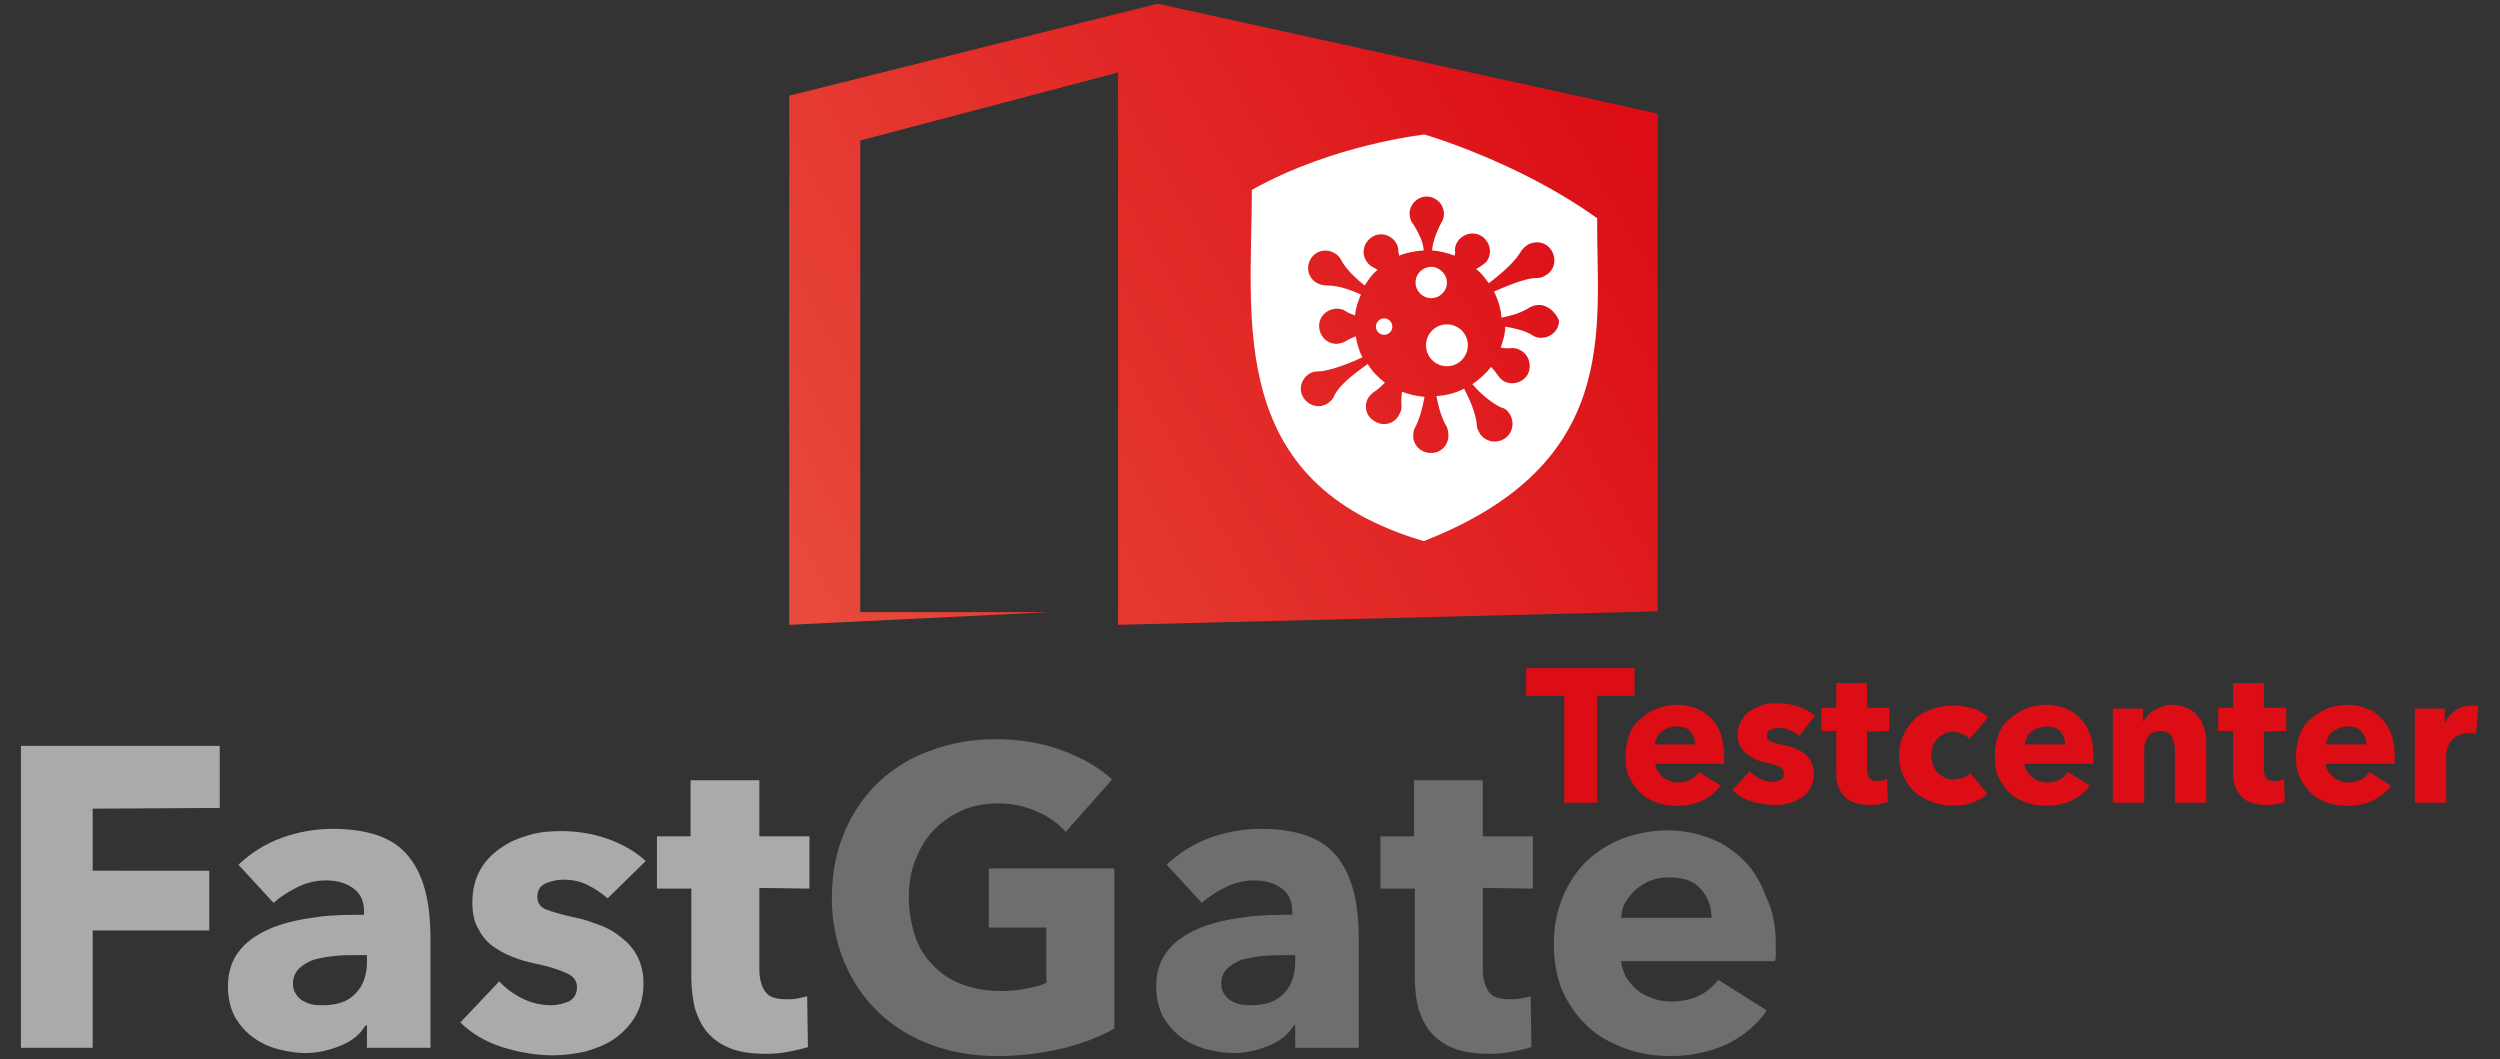
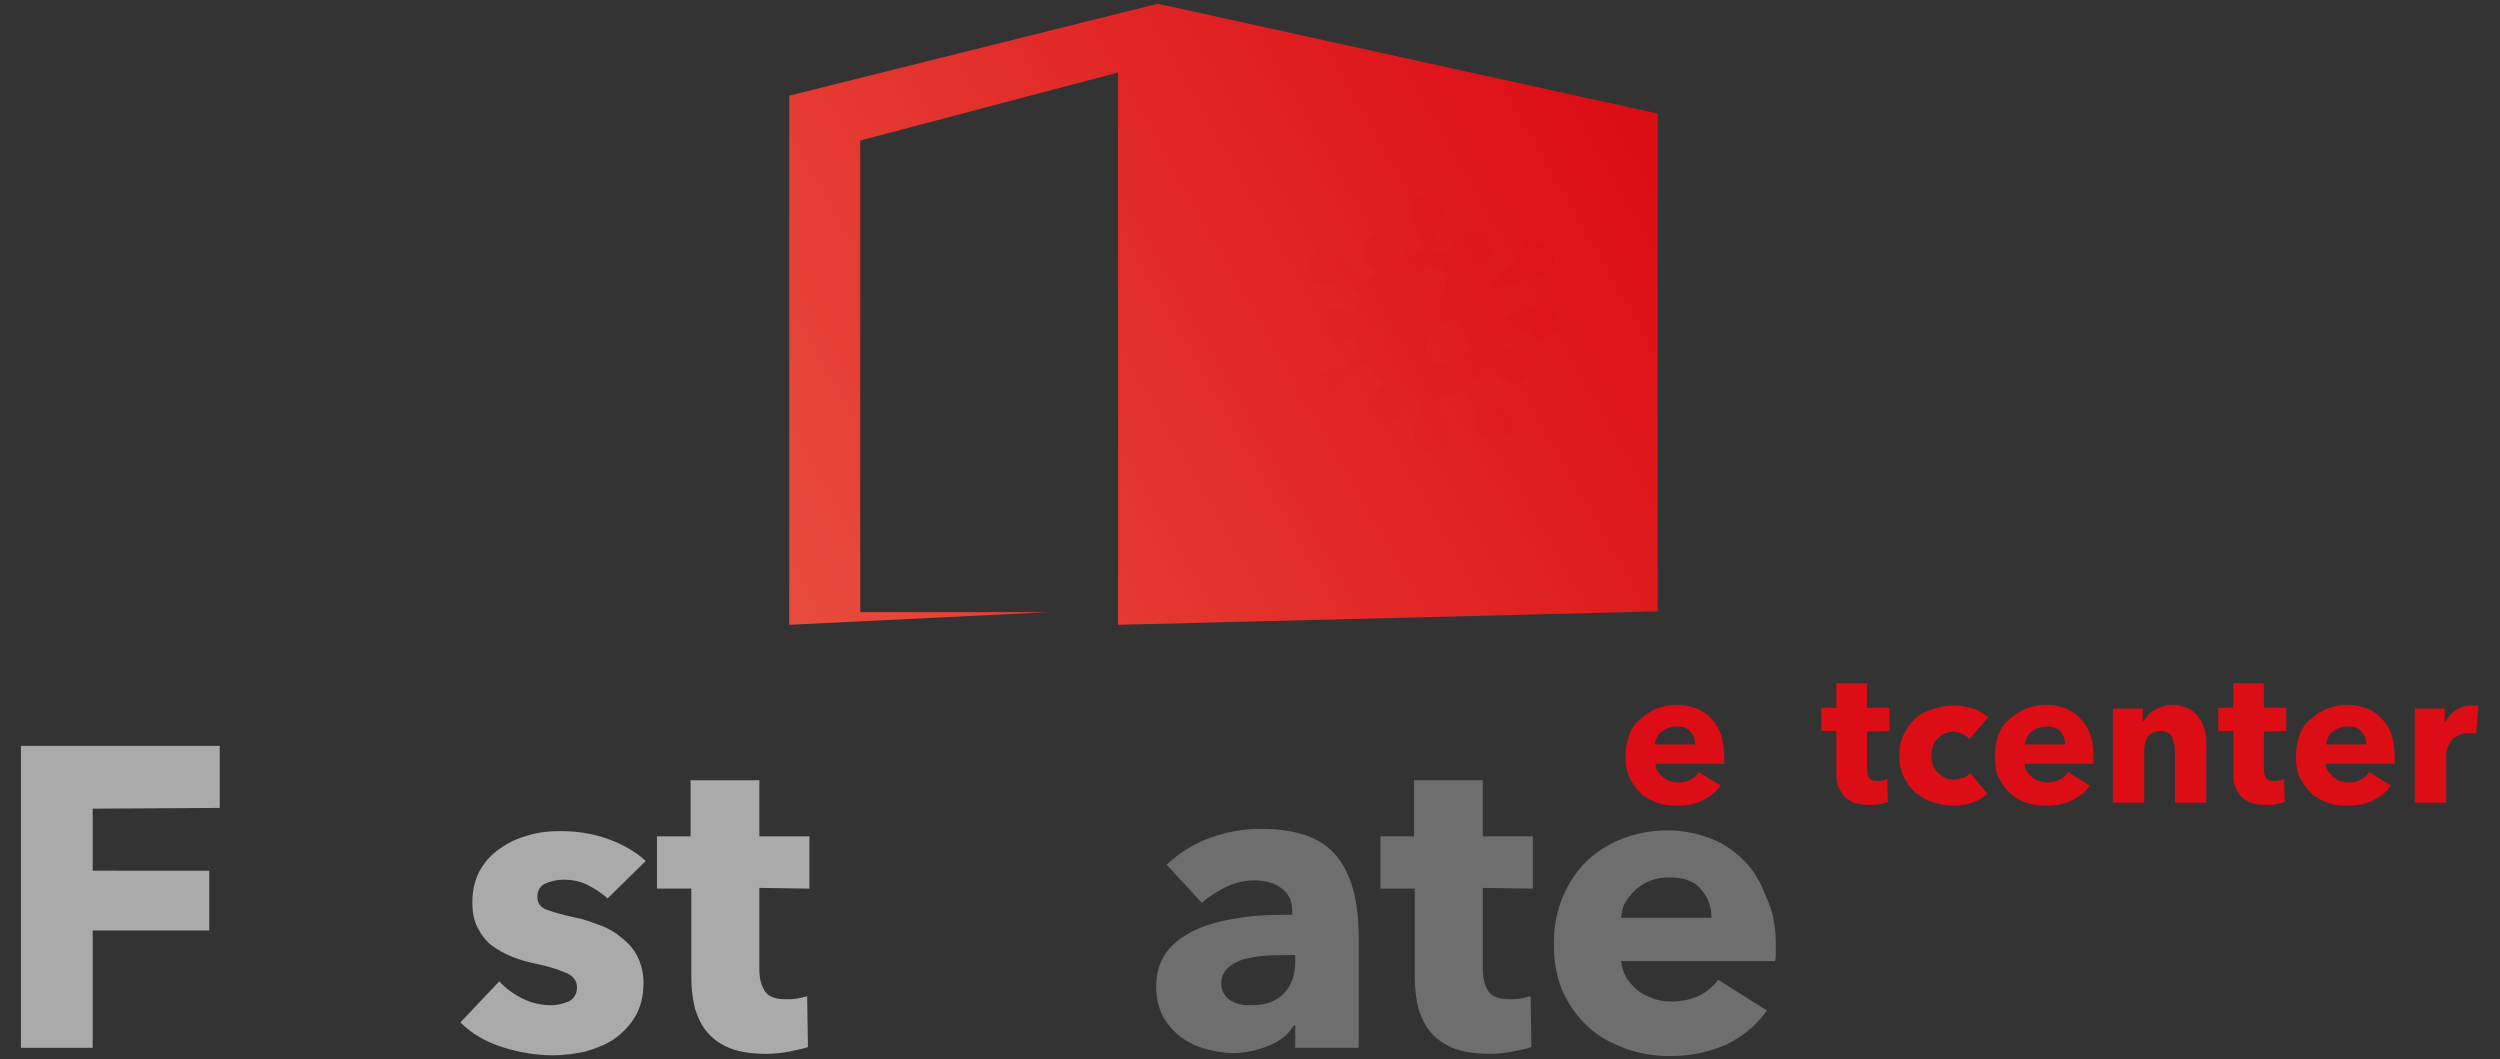
<svg xmlns="http://www.w3.org/2000/svg" version="1.1" id="Ebene_1" x="0px" y="0px" viewBox="0 0 334.5 141.7" style="enable-background:new 0 0 334.5 141.7;" xml:space="preserve">
  <rect x="0" y="0" width="334.5" height="141.7" fill="#333333" stroke="none" />
  <style type="text/css">
	.st0{fill:#AAAAAA;}
	.st1{fill:#6E6E6E;}
	.st2{fill:#DC0D15;}
	.st3{fill:url(#SVGID_1_);}
	.st4{fill:#FFFFFF;}
	.st5{fill:url(#SVGID_00000002350367551976590410000007236547773606705028_);}
</style>
  <g>
    <g>
      <g>
        <path class="st0" d="M12.4,108.2v8.3H28v8H12.4v15.7H2.8V99.8h26.6v8.3L12.4,108.2L12.4,108.2z" />
-         <path class="st0" d="M31.9,115.7c1.7-1.6,3.6-2.8,5.8-3.6c2.2-0.8,4.5-1.2,6.8-1.2c2.4,0,4.4,0.3,6.1,0.9c1.7,0.6,3,1.5,4,2.7     s1.8,2.8,2.3,4.7c0.5,1.9,0.7,4.1,0.7,6.7v14.3h-8.5v-3h-0.2c-0.7,1.2-1.8,2.1-3.3,2.7c-1.5,0.6-3,1-4.8,1     c-1.1,0-2.3-0.2-3.5-0.5s-2.3-0.8-3.3-1.5s-1.8-1.6-2.5-2.7c-0.6-1.1-1-2.5-1-4.2c0-2.1,0.6-3.7,1.7-5c1.1-1.3,2.6-2.2,4.3-2.9     c1.8-0.7,3.7-1.1,5.9-1.4s4.3-0.3,6.3-0.3v-0.5c0-1.4-0.5-2.4-1.5-3.1s-2.2-1-3.6-1c-1.3,0-2.6,0.3-3.8,0.9s-2.3,1.3-3.2,2.1     L31.9,115.7z M49.1,127.8h-1.2c-1,0-2.1,0-3.1,0.1s-2,0.3-2.8,0.5c-0.8,0.3-1.5,0.7-2,1.2s-0.8,1.2-0.8,2c0,0.5,0.1,1,0.4,1.4     c0.2,0.4,0.6,0.7,0.9,0.9c0.4,0.2,0.8,0.4,1.3,0.5s1,0.1,1.4,0.1c1.9,0,3.4-0.5,4.4-1.6c1-1,1.5-2.5,1.5-4.2     C49.1,128.7,49.1,127.8,49.1,127.8z" />
        <path class="st0" d="M81.3,120.2c-0.8-0.7-1.7-1.3-2.7-1.8s-2.1-0.7-3.2-0.7c-0.9,0-1.7,0.2-2.4,0.5c-0.7,0.3-1.1,0.9-1.1,1.8     c0,0.8,0.4,1.4,1.2,1.7c0.8,0.3,2.1,0.7,4,1.1c1.1,0.2,2.1,0.6,3.2,1s2.1,1,2.9,1.7c0.9,0.7,1.6,1.5,2.1,2.5     c0.5,1,0.8,2.2,0.8,3.5c0,1.8-0.4,3.3-1.1,4.5s-1.7,2.2-2.8,3c-1.2,0.8-2.5,1.3-3.9,1.7c-1.4,0.3-2.9,0.5-4.3,0.5     c-2.3,0-4.6-0.4-6.8-1.1c-2.2-0.7-4.1-1.8-5.6-3.3l5.2-5.5c0.8,0.9,1.9,1.7,3.1,2.3s2.5,0.9,3.9,0.9c0.8,0,1.5-0.2,2.3-0.5     c0.7-0.4,1.1-1,1.1-1.9s-0.5-1.5-1.4-1.9s-2.3-0.9-4.3-1.3c-1-0.2-2-0.5-3-0.9s-1.9-0.9-2.7-1.5c-0.8-0.6-1.4-1.4-1.9-2.4     c-0.5-0.9-0.7-2.1-0.7-3.4c0-1.7,0.4-3.2,1.1-4.4c0.7-1.2,1.7-2.2,2.8-2.9c1.1-0.8,2.4-1.3,3.8-1.7c1.4-0.4,2.8-0.5,4.1-0.5     c2.1,0,4.2,0.3,6.2,1s3.8,1.7,5.2,3L81.3,120.2z" />
        <path class="st0" d="M101.6,118.8v10.9c0,1.3,0.3,2.3,0.8,3s1.4,1,2.8,1c0.5,0,0.9,0,1.5-0.1c0.5-0.1,0.9-0.2,1.3-0.3l0.1,6.8     c-0.6,0.2-1.5,0.4-2.5,0.6c-1,0.2-2,0.3-3,0.3c-1.9,0-3.5-0.2-4.8-0.7s-2.3-1.2-3.1-2.1c-0.8-0.9-1.3-2-1.7-3.2     c-0.3-1.2-0.5-2.6-0.5-4.1v-12h-4.6v-7h4.5v-7.5h9.2v7.5h6.7v7L101.6,118.8L101.6,118.8z" />
-         <path class="st1" d="M142.1,140.3c-2.6,0.6-5.5,1-8.6,1c-3.2,0-6.2-0.5-8.9-1.5c-2.7-1-5.1-2.5-7-4.3c-2-1.9-3.5-4.1-4.6-6.7     c-1.1-2.6-1.7-5.5-1.7-8.7s0.6-6.2,1.7-8.8c1.1-2.6,2.7-4.9,4.6-6.7c2-1.8,4.3-3.3,7-4.2c2.7-1,5.5-1.5,8.6-1.5     c3.2,0,6.2,0.5,8.9,1.5s5,2.3,6.7,3.9l-6.2,7c-1-1.1-2.2-2-3.8-2.7s-3.3-1.1-5.3-1.1c-1.7,0-3.3,0.3-4.7,0.9s-2.7,1.5-3.8,2.6     c-1.1,1.1-1.9,2.5-2.5,4s-0.9,3.2-0.9,5c0,1.9,0.3,3.6,0.8,5.1c0.5,1.6,1.3,2.9,2.4,4c1,1.1,2.3,2,3.9,2.6     c1.6,0.6,3.3,0.9,5.3,0.9c1.1,0,2.2-0.1,3.2-0.3s2-0.4,2.8-0.8v-7.4h-7.7v-7.9h16.8v21.4C147.1,138.8,144.8,139.6,142.1,140.3z" />
        <path class="st1" d="M156.1,115.7c1.7-1.6,3.6-2.8,5.8-3.6c2.2-0.8,4.5-1.2,6.8-1.2c2.4,0,4.4,0.3,6.1,0.9c1.7,0.6,3,1.5,4,2.7     s1.8,2.8,2.3,4.7c0.5,1.9,0.7,4.1,0.7,6.7v14.3h-8.5v-3h-0.2c-0.7,1.2-1.8,2.1-3.3,2.7c-1.5,0.6-3,1-4.8,1     c-1.1,0-2.3-0.2-3.5-0.5s-2.3-0.8-3.3-1.5s-1.8-1.6-2.5-2.7c-0.6-1.1-1-2.5-1-4.2c0-2.1,0.6-3.7,1.7-5c1.1-1.3,2.6-2.2,4.3-2.9     c1.8-0.7,3.7-1.1,5.9-1.4s4.3-0.3,6.3-0.3v-0.5c0-1.4-0.5-2.4-1.5-3.1s-2.2-1-3.6-1c-1.3,0-2.6,0.3-3.8,0.9s-2.3,1.3-3.2,2.1     L156.1,115.7z M173.3,127.8h-1.2c-1,0-2.1,0-3.1,0.1s-2,0.3-2.8,0.5c-0.8,0.3-1.5,0.7-2,1.2s-0.8,1.2-0.8,2c0,0.5,0.1,1,0.4,1.4     c0.2,0.4,0.6,0.7,0.9,0.9c0.4,0.2,0.8,0.4,1.3,0.5s1,0.1,1.4,0.1c1.9,0,3.4-0.5,4.4-1.6c1-1,1.5-2.5,1.5-4.2L173.3,127.8     L173.3,127.8z" />
        <path class="st1" d="M198.4,118.8v10.9c0,1.3,0.3,2.3,0.8,3s1.4,1,2.8,1c0.5,0,0.9,0,1.5-0.1c0.5-0.1,0.9-0.2,1.3-0.3l0.1,6.8     c-0.6,0.2-1.5,0.4-2.5,0.6c-1,0.2-2,0.3-3,0.3c-1.9,0-3.5-0.2-4.8-0.7s-2.3-1.2-3.1-2.1c-0.8-0.9-1.3-2-1.7-3.2     c-0.3-1.2-0.5-2.6-0.5-4.1v-12h-4.6v-7h4.5v-7.5h9.2v7.5h6.7v7L198.4,118.8L198.4,118.8z" />
        <path class="st1" d="M237.6,126.4c0,0.4,0,0.8,0,1.1c0,0.4,0,0.7-0.1,1.1h-20.6c0.1,0.8,0.3,1.5,0.7,2.2c0.4,0.6,0.9,1.2,1.5,1.7     s1.3,0.8,2.1,1.1s1.6,0.4,2.4,0.4c1.5,0,2.7-0.3,3.8-0.8c1-0.5,1.9-1.3,2.5-2.1l6.5,4.1c-1.3,1.9-3.1,3.4-5.3,4.5     c-2.2,1-4.7,1.6-7.6,1.6c-2.1,0-4.1-0.3-6-1s-3.6-1.6-5-2.9c-1.4-1.3-2.5-2.8-3.4-4.7c-0.8-1.9-1.2-4-1.2-6.4     c0-2.3,0.4-4.4,1.2-6.3s1.9-3.5,3.2-4.8c1.4-1.3,3-2.3,4.8-3c1.9-0.7,3.9-1.1,6-1.1s4,0.4,5.8,1.1s3.2,1.7,4.5,3s2.2,2.9,2.9,4.8     C237.2,121.8,237.6,123.9,237.6,126.4z M229,122.8c0-1.5-0.5-2.8-1.4-3.8c-0.9-1.1-2.3-1.6-4.2-1.6c-0.9,0-1.7,0.1-2.5,0.4     s-1.4,0.7-2,1.2s-1,1.1-1.4,1.7s-0.5,1.4-0.6,2.1C216.9,122.8,229,122.8,229,122.8z" />
      </g>
      <g>
-         <path class="st2" d="M213.7,93.1v14.3h-4.4V93.1h-5.1v-3.7h14.5v3.7H213.7z" />
        <path class="st2" d="M230.7,101.2c0,0.2,0,0.3,0,0.5s0,0.3,0,0.5h-9.2c0,0.4,0.1,0.7,0.3,1s0.4,0.5,0.7,0.8     c0.3,0.2,0.6,0.4,0.9,0.5c0.3,0.1,0.7,0.2,1.1,0.2c0.7,0,1.2-0.1,1.7-0.4c0.5-0.2,0.8-0.6,1.1-1l2.9,1.8c-0.6,0.9-1.4,1.5-2.4,2     s-2.1,0.7-3.4,0.7c-1,0-1.9-0.1-2.7-0.4s-1.6-0.7-2.2-1.3c-0.6-0.6-1.1-1.3-1.5-2.1c-0.4-0.8-0.5-1.8-0.5-2.9c0-1,0.2-2,0.5-2.8     s0.8-1.6,1.5-2.1c0.6-0.6,1.3-1,2.2-1.4c0.8-0.3,1.7-0.5,2.7-0.5c0.9,0,1.8,0.2,2.6,0.5s1.5,0.8,2,1.4c0.6,0.6,1,1.3,1.3,2.2     C230.5,99.2,230.7,100.2,230.7,101.2z M226.8,99.6c0-0.7-0.2-1.2-0.6-1.7c-0.4-0.5-1-0.7-1.9-0.7c-0.4,0-0.8,0.1-1.1,0.2     s-0.6,0.3-0.9,0.5c-0.3,0.2-0.5,0.5-0.6,0.8c-0.2,0.3-0.2,0.6-0.3,0.9C221.4,99.6,226.8,99.6,226.8,99.6z" />
-         <path class="st2" d="M240.7,98.5c-0.3-0.3-0.7-0.6-1.2-0.8c-0.5-0.2-0.9-0.3-1.5-0.3c-0.4,0-0.8,0.1-1.1,0.2s-0.5,0.4-0.5,0.8     s0.2,0.6,0.5,0.8c0.4,0.2,1,0.3,1.8,0.5c0.5,0.1,1,0.2,1.4,0.4c0.5,0.2,0.9,0.4,1.3,0.7s0.7,0.7,0.9,1.1s0.4,1,0.4,1.6     c0,0.8-0.2,1.5-0.5,2c-0.3,0.6-0.7,1-1.3,1.3c-0.5,0.3-1.1,0.6-1.7,0.7c-0.6,0.2-1.3,0.2-1.9,0.2c-1,0-2-0.2-3-0.5     s-1.8-0.8-2.5-1.5l2.3-2.5c0.4,0.4,0.8,0.7,1.4,1s1.1,0.4,1.7,0.4c0.3,0,0.7-0.1,1-0.2c0.3-0.2,0.5-0.4,0.5-0.9     c0-0.4-0.2-0.7-0.6-0.9c-0.4-0.2-1-0.4-1.9-0.6c-0.4-0.1-0.9-0.2-1.3-0.4c-0.4-0.2-0.8-0.4-1.2-0.7c-0.3-0.3-0.6-0.6-0.9-1.1     c-0.2-0.4-0.3-0.9-0.3-1.5c0-0.8,0.2-1.4,0.5-1.9s0.7-1,1.2-1.3s1.1-0.6,1.7-0.8c0.6-0.2,1.2-0.2,1.8-0.2c1,0,1.9,0.1,2.8,0.4     c0.9,0.3,1.7,0.7,2.3,1.3L240.7,98.5z" />
        <path class="st2" d="M249.8,97.9v4.9c0,0.6,0.1,1,0.3,1.3s0.6,0.4,1.2,0.4c0.2,0,0.4,0,0.6-0.1c0.2,0,0.4-0.1,0.6-0.2l0.1,3.1     c-0.3,0.1-0.7,0.2-1.1,0.3c-0.4,0.1-0.9,0.1-1.3,0.1c-0.8,0-1.6-0.1-2.1-0.3c-0.6-0.2-1-0.5-1.4-0.9c-0.3-0.4-0.6-0.9-0.8-1.4     c-0.2-0.6-0.2-1.2-0.2-1.9v-5.4h-2v-3.1h2v-3.3h4.1v3.3h3v3.1L249.8,97.9L249.8,97.9z" />
        <path class="st2" d="M263.5,98.9c-0.2-0.3-0.6-0.6-1-0.7c-0.4-0.2-0.8-0.3-1.2-0.3c-0.4,0-0.8,0.1-1.2,0.3     c-0.4,0.2-0.7,0.4-0.9,0.7c-0.3,0.3-0.5,0.6-0.6,1s-0.2,0.8-0.2,1.2s0.1,0.9,0.2,1.2s0.3,0.7,0.6,1c0.3,0.3,0.6,0.5,0.9,0.7     s0.8,0.3,1.2,0.3c0.4,0,0.8-0.1,1.3-0.2s0.8-0.4,1-0.7l2.3,2.8c-0.5,0.5-1.2,0.9-2,1.2c-0.8,0.3-1.7,0.4-2.6,0.4     c-1,0-1.9-0.2-2.8-0.5s-1.6-0.8-2.3-1.3c-0.6-0.6-1.1-1.3-1.5-2.1c-0.4-0.8-0.6-1.8-0.6-2.8s0.2-2,0.6-2.8     c0.4-0.8,0.9-1.5,1.5-2.1s1.4-1,2.3-1.3s1.8-0.5,2.8-0.5c0.5,0,0.9,0,1.4,0.1c0.4,0.1,0.9,0.2,1.3,0.3c0.4,0.1,0.8,0.3,1.1,0.5     c0.3,0.2,0.6,0.4,0.9,0.7L263.5,98.9z" />
        <path class="st2" d="M280.1,101.2c0,0.2,0,0.3,0,0.5s0,0.3,0,0.5h-9.2c0,0.4,0.1,0.7,0.3,1c0.2,0.3,0.4,0.5,0.7,0.8     c0.3,0.2,0.6,0.4,0.9,0.5s0.7,0.2,1.1,0.2c0.7,0,1.2-0.1,1.7-0.4c0.5-0.2,0.8-0.6,1.1-1l2.9,1.8c-0.6,0.9-1.4,1.5-2.4,2     s-2.1,0.7-3.4,0.7c-1,0-1.8-0.1-2.7-0.4c-0.8-0.3-1.6-0.7-2.2-1.3c-0.6-0.6-1.1-1.3-1.5-2.1c-0.4-0.8-0.5-1.8-0.5-2.9     c0-1,0.2-2,0.5-2.8s0.8-1.6,1.5-2.1c0.6-0.6,1.3-1,2.2-1.4c0.8-0.3,1.7-0.5,2.7-0.5c0.9,0,1.8,0.2,2.6,0.5c0.8,0.3,1.5,0.8,2,1.4     c0.6,0.6,1,1.3,1.3,2.2C280,99.2,280.1,100.2,280.1,101.2z M276.3,99.6c0-0.7-0.2-1.2-0.6-1.7s-1-0.7-1.9-0.7     c-0.4,0-0.8,0.1-1.1,0.2c-0.3,0.1-0.6,0.3-0.9,0.5s-0.5,0.5-0.6,0.8c-0.2,0.3-0.2,0.6-0.3,0.9C270.9,99.6,276.3,99.6,276.3,99.6z     " />
        <path class="st2" d="M291,107.4v-6.9c0-0.4,0-0.7-0.1-1s-0.2-0.6-0.3-0.9s-0.3-0.4-0.6-0.6c-0.2-0.1-0.6-0.2-0.9-0.2     c-0.4,0-0.7,0.1-1,0.2s-0.5,0.3-0.7,0.6s-0.3,0.5-0.4,0.9c-0.1,0.3-0.1,0.7-0.1,1v6.9h-4.2V94.8h4v1.7h0.1     c0.2-0.3,0.4-0.5,0.6-0.8s0.5-0.5,0.9-0.7c0.3-0.2,0.7-0.3,1.1-0.5s0.8-0.2,1.2-0.2c0.8,0,1.6,0.2,2.2,0.5s1.1,0.7,1.4,1.2     c0.4,0.5,0.6,1,0.8,1.7c0.2,0.6,0.2,1.3,0.2,1.9v7.8H291z" />
        <path class="st2" d="M302.9,97.9v4.9c0,0.6,0.1,1,0.3,1.3c0.2,0.3,0.6,0.4,1.2,0.4c0.2,0,0.4,0,0.6-0.1c0.2,0,0.4-0.1,0.6-0.2     l0.1,3.1c-0.3,0.1-0.7,0.2-1.1,0.3c-0.4,0.1-0.9,0.1-1.3,0.1c-0.8,0-1.6-0.1-2.1-0.3c-0.6-0.2-1-0.5-1.4-0.9     c-0.3-0.4-0.6-0.9-0.8-1.4c-0.2-0.6-0.2-1.2-0.2-1.9v-5.4h-2v-3.1h2v-3.3h4.1v3.3h3v3.1L302.9,97.9L302.9,97.9z" />
        <path class="st2" d="M320.4,101.2c0,0.2,0,0.3,0,0.5s0,0.3,0,0.5h-9.2c0,0.4,0.1,0.7,0.3,1c0.2,0.3,0.4,0.5,0.7,0.8     c0.3,0.2,0.6,0.4,0.9,0.5s0.7,0.2,1.1,0.2c0.7,0,1.2-0.1,1.7-0.4c0.5-0.2,0.8-0.6,1.1-1l2.9,1.8c-0.6,0.9-1.4,1.5-2.4,2     s-2.1,0.7-3.4,0.7c-1,0-1.8-0.1-2.7-0.4c-0.8-0.3-1.6-0.7-2.2-1.3c-0.6-0.6-1.1-1.3-1.5-2.1c-0.4-0.8-0.5-1.8-0.5-2.9     c0-1,0.2-2,0.5-2.8s0.8-1.6,1.5-2.1c0.6-0.6,1.3-1,2.2-1.4c0.8-0.3,1.7-0.5,2.7-0.5c0.9,0,1.8,0.2,2.6,0.5c0.8,0.3,1.5,0.8,2,1.4     c0.6,0.6,1,1.3,1.3,2.2C320.3,99.2,320.4,100.2,320.4,101.2z M316.6,99.6c0-0.7-0.2-1.2-0.6-1.7s-1-0.7-1.9-0.7     c-0.4,0-0.8,0.1-1.1,0.2c-0.3,0.1-0.6,0.3-0.9,0.5s-0.5,0.5-0.6,0.8c-0.2,0.3-0.2,0.6-0.3,0.9C311.2,99.6,316.6,99.6,316.6,99.6z     " />
        <path class="st2" d="M331.3,98.2c-0.2-0.1-0.4-0.1-0.5-0.1c-0.2,0-0.4,0-0.5,0c-0.6,0-1,0.1-1.4,0.3c-0.4,0.2-0.7,0.4-0.9,0.7     c-0.2,0.3-0.4,0.6-0.5,0.9s-0.2,0.6-0.2,0.9v6.5h-4.2V94.8h4v1.8h0.1c0.3-0.6,0.8-1.2,1.4-1.6s1.3-0.6,2.1-0.6c0.2,0,0.3,0,0.5,0     s0.3,0,0.4,0.1L331.3,98.2z" />
      </g>
    </g>
    <g>
      <linearGradient id="SVGID_1_" gradientUnits="userSpaceOnUse" x1="105.632" y1="80.446" x2="217.505" y2="16.614">
        <stop offset="0" style="stop-color:#E84B3C" />
        <stop offset="1" style="stop-color:#DC0D15" />
      </linearGradient>
      <polygon class="st3" points="154.9,0.5 105.6,12.8 105.6,83.6 140.4,81.9 115.1,81.9 115.1,18.8 149.6,9.7 149.6,83.6 221.8,81.8     221.8,15.2   " />
      <g>
        <g>
-           <path class="st4" d="M213.7,29.2c-0.1,14.7,3.4,32.8-23.2,43.2c-26.6-7.8-23-29.6-23-47c10.9-6.1,23.1-7.4,23.1-7.4      S203.1,21.6,213.7,29.2z" />
-         </g>
+           </g>
      </g>
      <linearGradient id="SVGID_00000098923694392503916410000010798732291483032714_" gradientUnits="userSpaceOnUse" x1="111.339" y1="90.447" x2="218.288" y2="29.425">
        <stop offset="0" style="stop-color:#E84B3C" />
        <stop offset="1" style="stop-color:#DC0D15" />
      </linearGradient>
      <path style="fill:url(#SVGID_00000098923694392503916410000010798732291483032714_);" d="M205.9,40.8c-0.5,0-1.1,0.2-1.5,0.5    c-1.2,0.7-2.5,1-3.5,1.2c-0.1-1.3-0.5-2.5-1-3.5c0.8-0.3,3.9-1.8,5.7-1.8l0,0c0.4,0,0.8-0.1,1.1-0.3c1.2-0.6,1.6-2,1-3.2    s-2-1.6-3.2-1c-0.5,0.3-0.8,0.6-1.1,1.1c-1.1,1.8-3.6,3.6-4.2,4.1c-0.5-0.7-1-1.4-1.7-1.9c0.2-0.1,0.3-0.2,0.5-0.3l0,0    c0.3-0.2,0.6-0.4,0.9-0.7c0.8-1.1,0.5-2.5-0.5-3.3c-1.1-0.8-2.5-0.5-3.3,0.5c-0.3,0.4-0.5,1-0.4,1.5c0,0.2,0,0.3-0.1,0.5    c-1-0.4-2-0.6-3-0.7l0,0c0.1-0.9,0.4-2.1,1.3-3.8l0,0c0.2-0.3,0.3-0.7,0.3-1.1c0-1.3-1.1-2.3-2.3-2.3c-1.3,0-2.3,1.1-2.3,2.3    c0,0.5,0.2,1.1,0.5,1.4c1.1,1.8,1.3,2.6,1.4,3.5c-1.2,0.1-2.3,0.3-3.3,0.7c0-0.2-0.1-0.4-0.1-0.6l0,0c0-0.4-0.1-0.8-0.3-1.1    c-0.7-1.1-2.1-1.5-3.2-0.8c-1.1,0.7-1.5,2.1-0.8,3.2c0.3,0.5,0.7,0.8,1.2,1c0.1,0.1,0.2,0.1,0.3,0.2c-0.7,0.6-1.2,1.3-1.7,2.1    c-0.9-0.7-2.5-2.1-3.2-3.5l0,0c-0.2-0.3-0.4-0.6-0.8-0.8c-1.1-0.7-2.5-0.4-3.2,0.7c-0.7,1.1-0.4,2.5,0.7,3.2    c0.5,0.3,1,0.4,1.5,0.4c1.8,0,3.5,0.8,4.5,1.2c-0.4,0.9-0.7,1.8-0.8,2.8c-0.5-0.2-0.9-0.3-1.3-0.6l0,0c-0.3-0.2-0.7-0.3-1.1-0.3    c-1.3,0-2.4,1-2.4,2.3s1,2.4,2.3,2.4c0.5,0,1.1-0.2,1.5-0.5c0.4-0.2,0.8-0.4,1.1-0.5c0.2,1,0.4,1.9,0.9,2.8c-1,0.5-4.3,1.9-6,1.9    l0,0c-0.4,0-0.8,0.1-1.1,0.3c-1.1,0.7-1.5,2.1-0.8,3.2c0.7,1.1,2.1,1.5,3.2,0.8c0.5-0.3,0.8-0.7,1-1.2c1-1.8,3.5-3.4,4.4-4.1    c0.6,1,1.4,1.8,2.3,2.5c-0.4,0.4-0.9,0.9-1.4,1.2l0,0c-0.3,0.2-0.6,0.5-0.8,0.8c-0.7,1.1-0.3,2.6,0.9,3.2c1.1,0.7,2.6,0.3,3.2-0.9    c0.3-0.5,0.4-1,0.3-1.5c0-0.5,0-1.1,0.1-1.6c0.9,0.4,2,0.6,3,0.7c-0.2,1.2-0.6,2.8-1.2,4l0,0c-0.2,0.3-0.3,0.7-0.3,1.1    c-0.1,1.3,1,2.4,2.3,2.4c1.3,0.1,2.4-1,2.4-2.3c0-0.5-0.1-1.1-0.4-1.5c-0.7-1.3-1-2.8-1.2-3.8c1.3-0.1,2.6-0.4,3.7-1    c0.4,0.8,1.6,3.1,1.7,4.9l0,0c0,0.4,0.2,0.7,0.4,1.1c0.7,1.1,2.2,1.4,3.3,0.7s1.4-2.2,0.7-3.3c-0.3-0.5-0.7-0.8-1.2-0.9    c-1.8-0.9-3.2-2.4-3.8-3.1c0.9-0.6,1.8-1.4,2.5-2.3c0.4,0.4,0.7,0.8,0.9,1.1l0,0c0.2,0.3,0.5,0.6,0.8,0.8c1.1,0.6,2.6,0.2,3.2-0.9    c0.6-1.1,0.2-2.6-0.9-3.2c-0.5-0.3-1-0.4-1.5-0.3c-0.4,0-0.8,0-1.2-0.1c0.3-0.9,0.6-1.8,0.6-2.8c1.1,0.2,2.7,0.5,3.7,1.2l0,0    c0.3,0.2,0.7,0.3,1.1,0.3c1.3,0,2.4-1,2.4-2.3C208.2,41.9,207.2,40.8,205.9,40.8z M184.1,43.7c0-0.6,0.5-1.1,1.1-1.1    s1.1,0.5,1.1,1.1s-0.5,1.1-1.1,1.1S184.1,44.3,184.1,43.7z M189.4,37.8c0-1.2,1-2.1,2.1-2.1s2.1,1,2.1,2.1c0,1.2-1,2.1-2.1,2.1    S189.4,39,189.4,37.8z M190.8,46.2c0-1.5,1.2-2.8,2.8-2.8c1.5,0,2.8,1.2,2.8,2.8c0,1.5-1.2,2.8-2.8,2.8S190.8,47.7,190.8,46.2z" />
    </g>
  </g>
</svg>